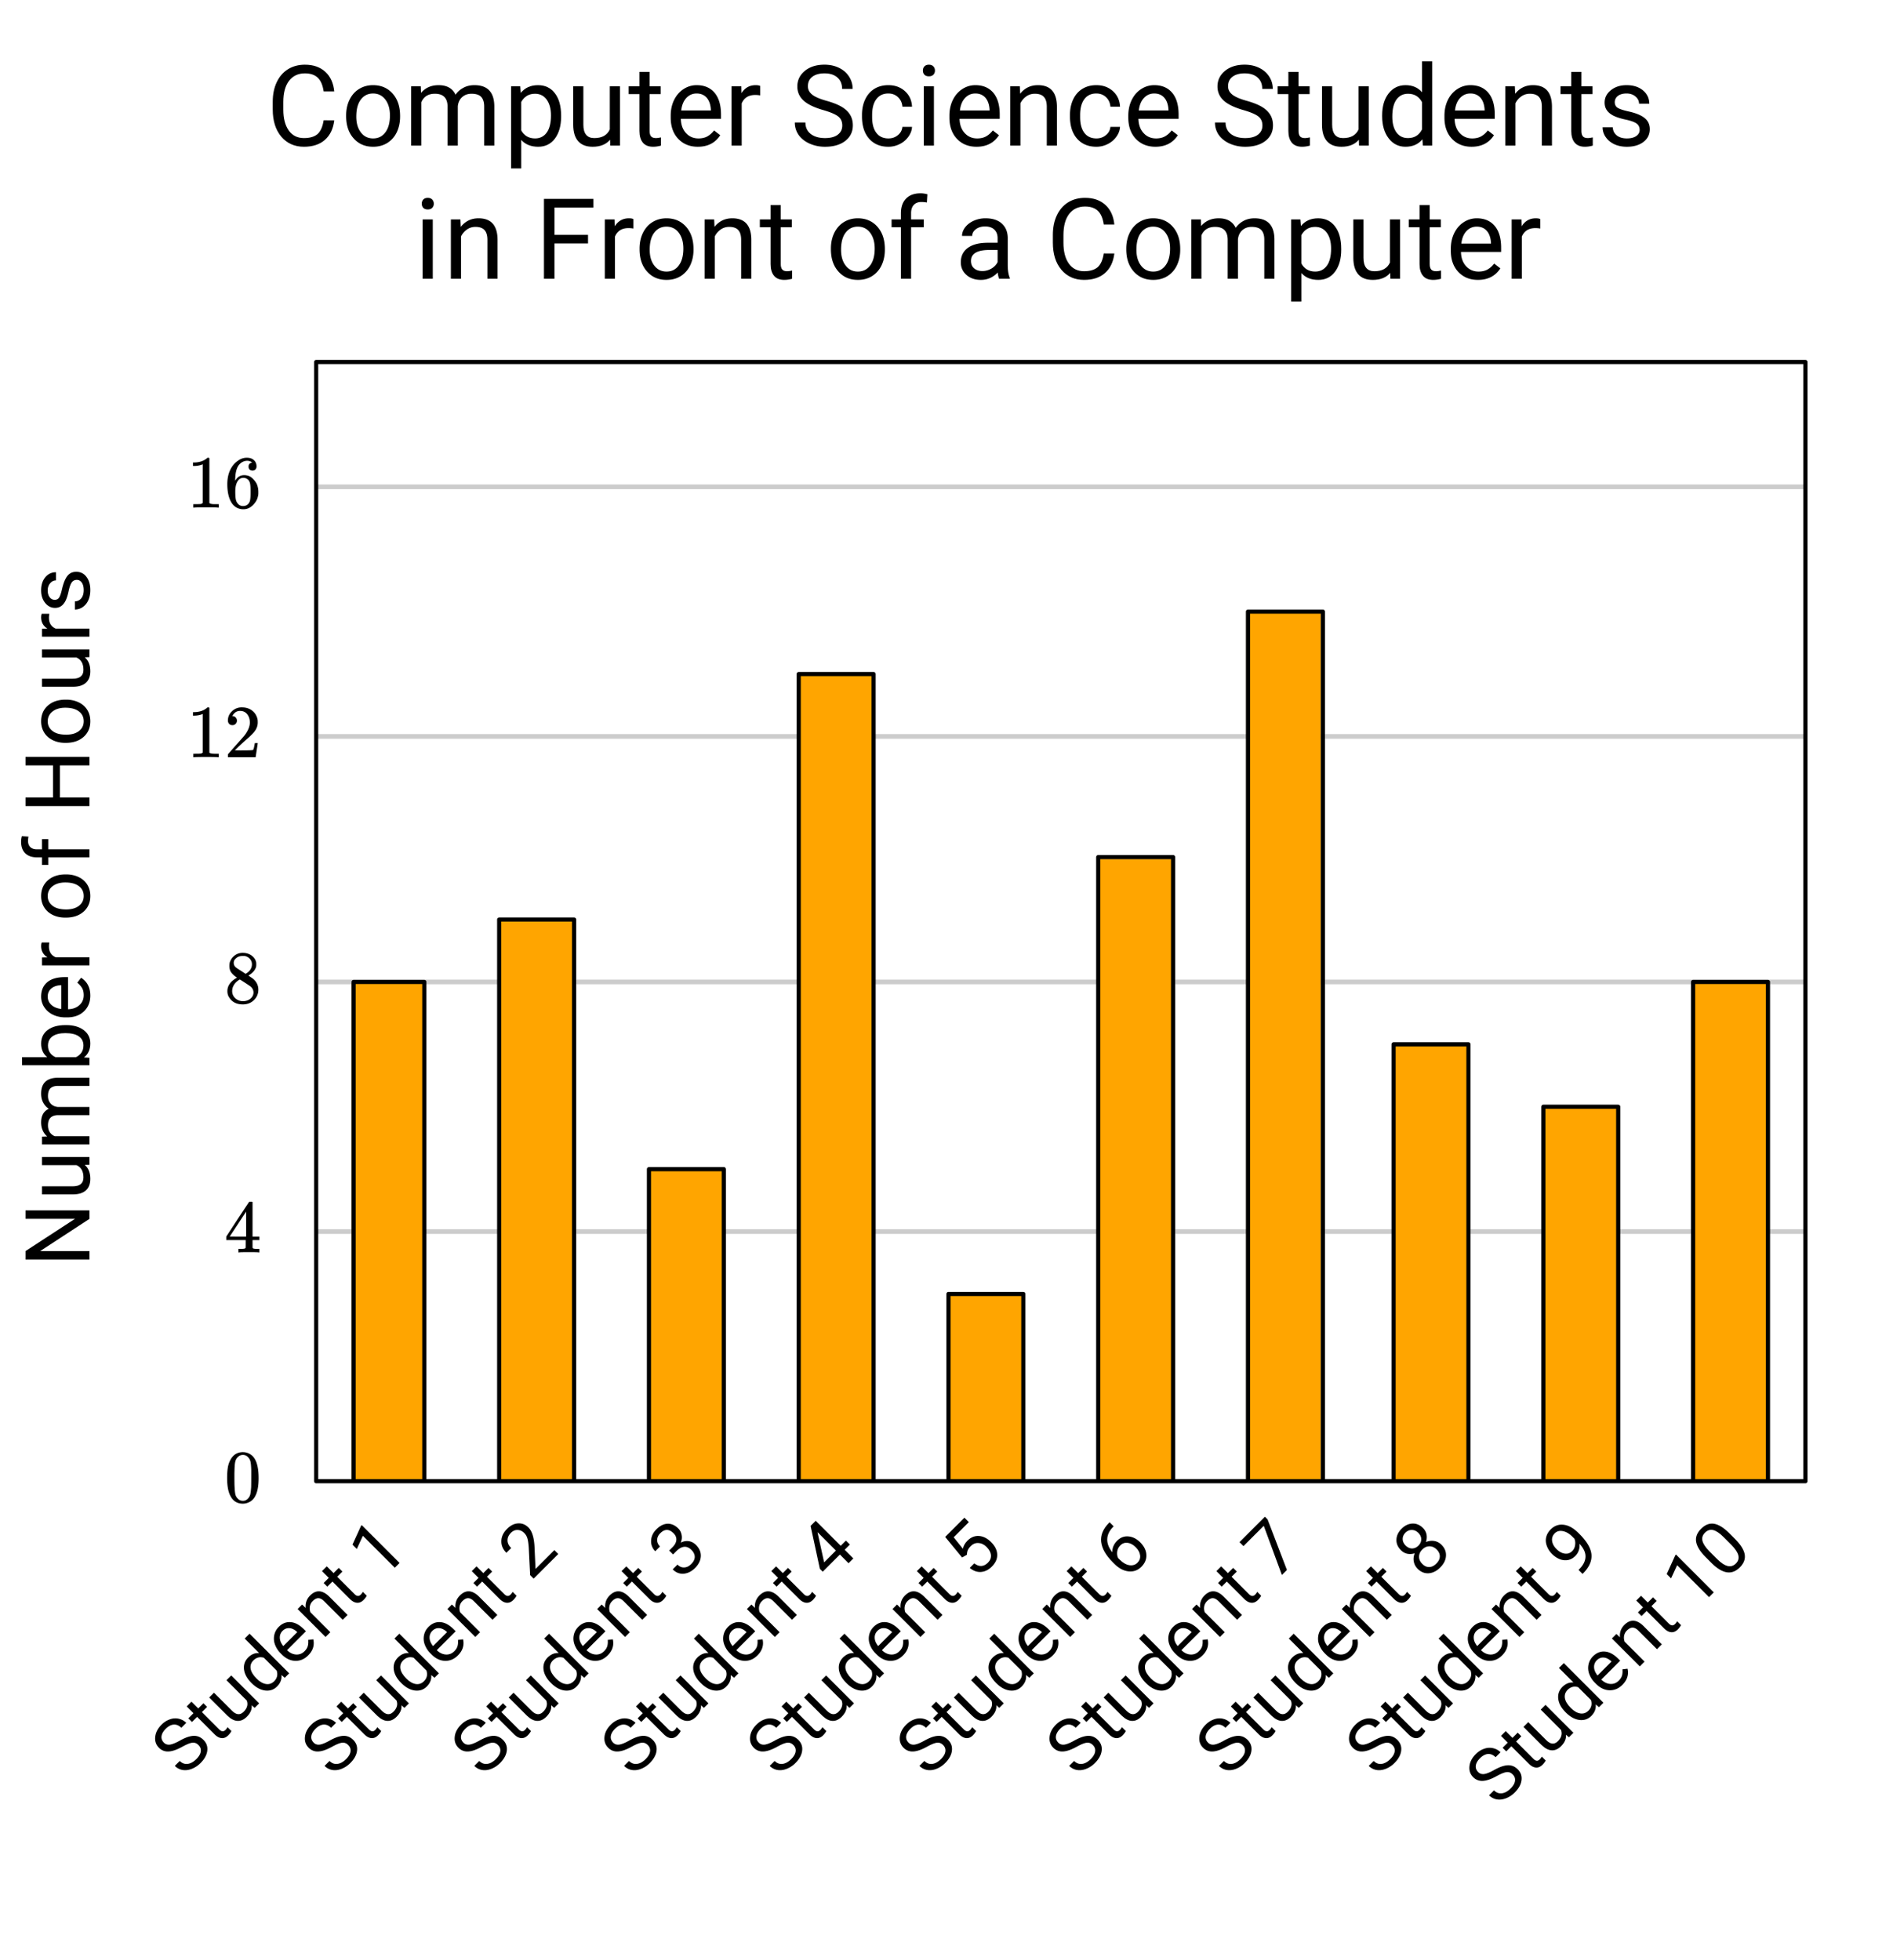
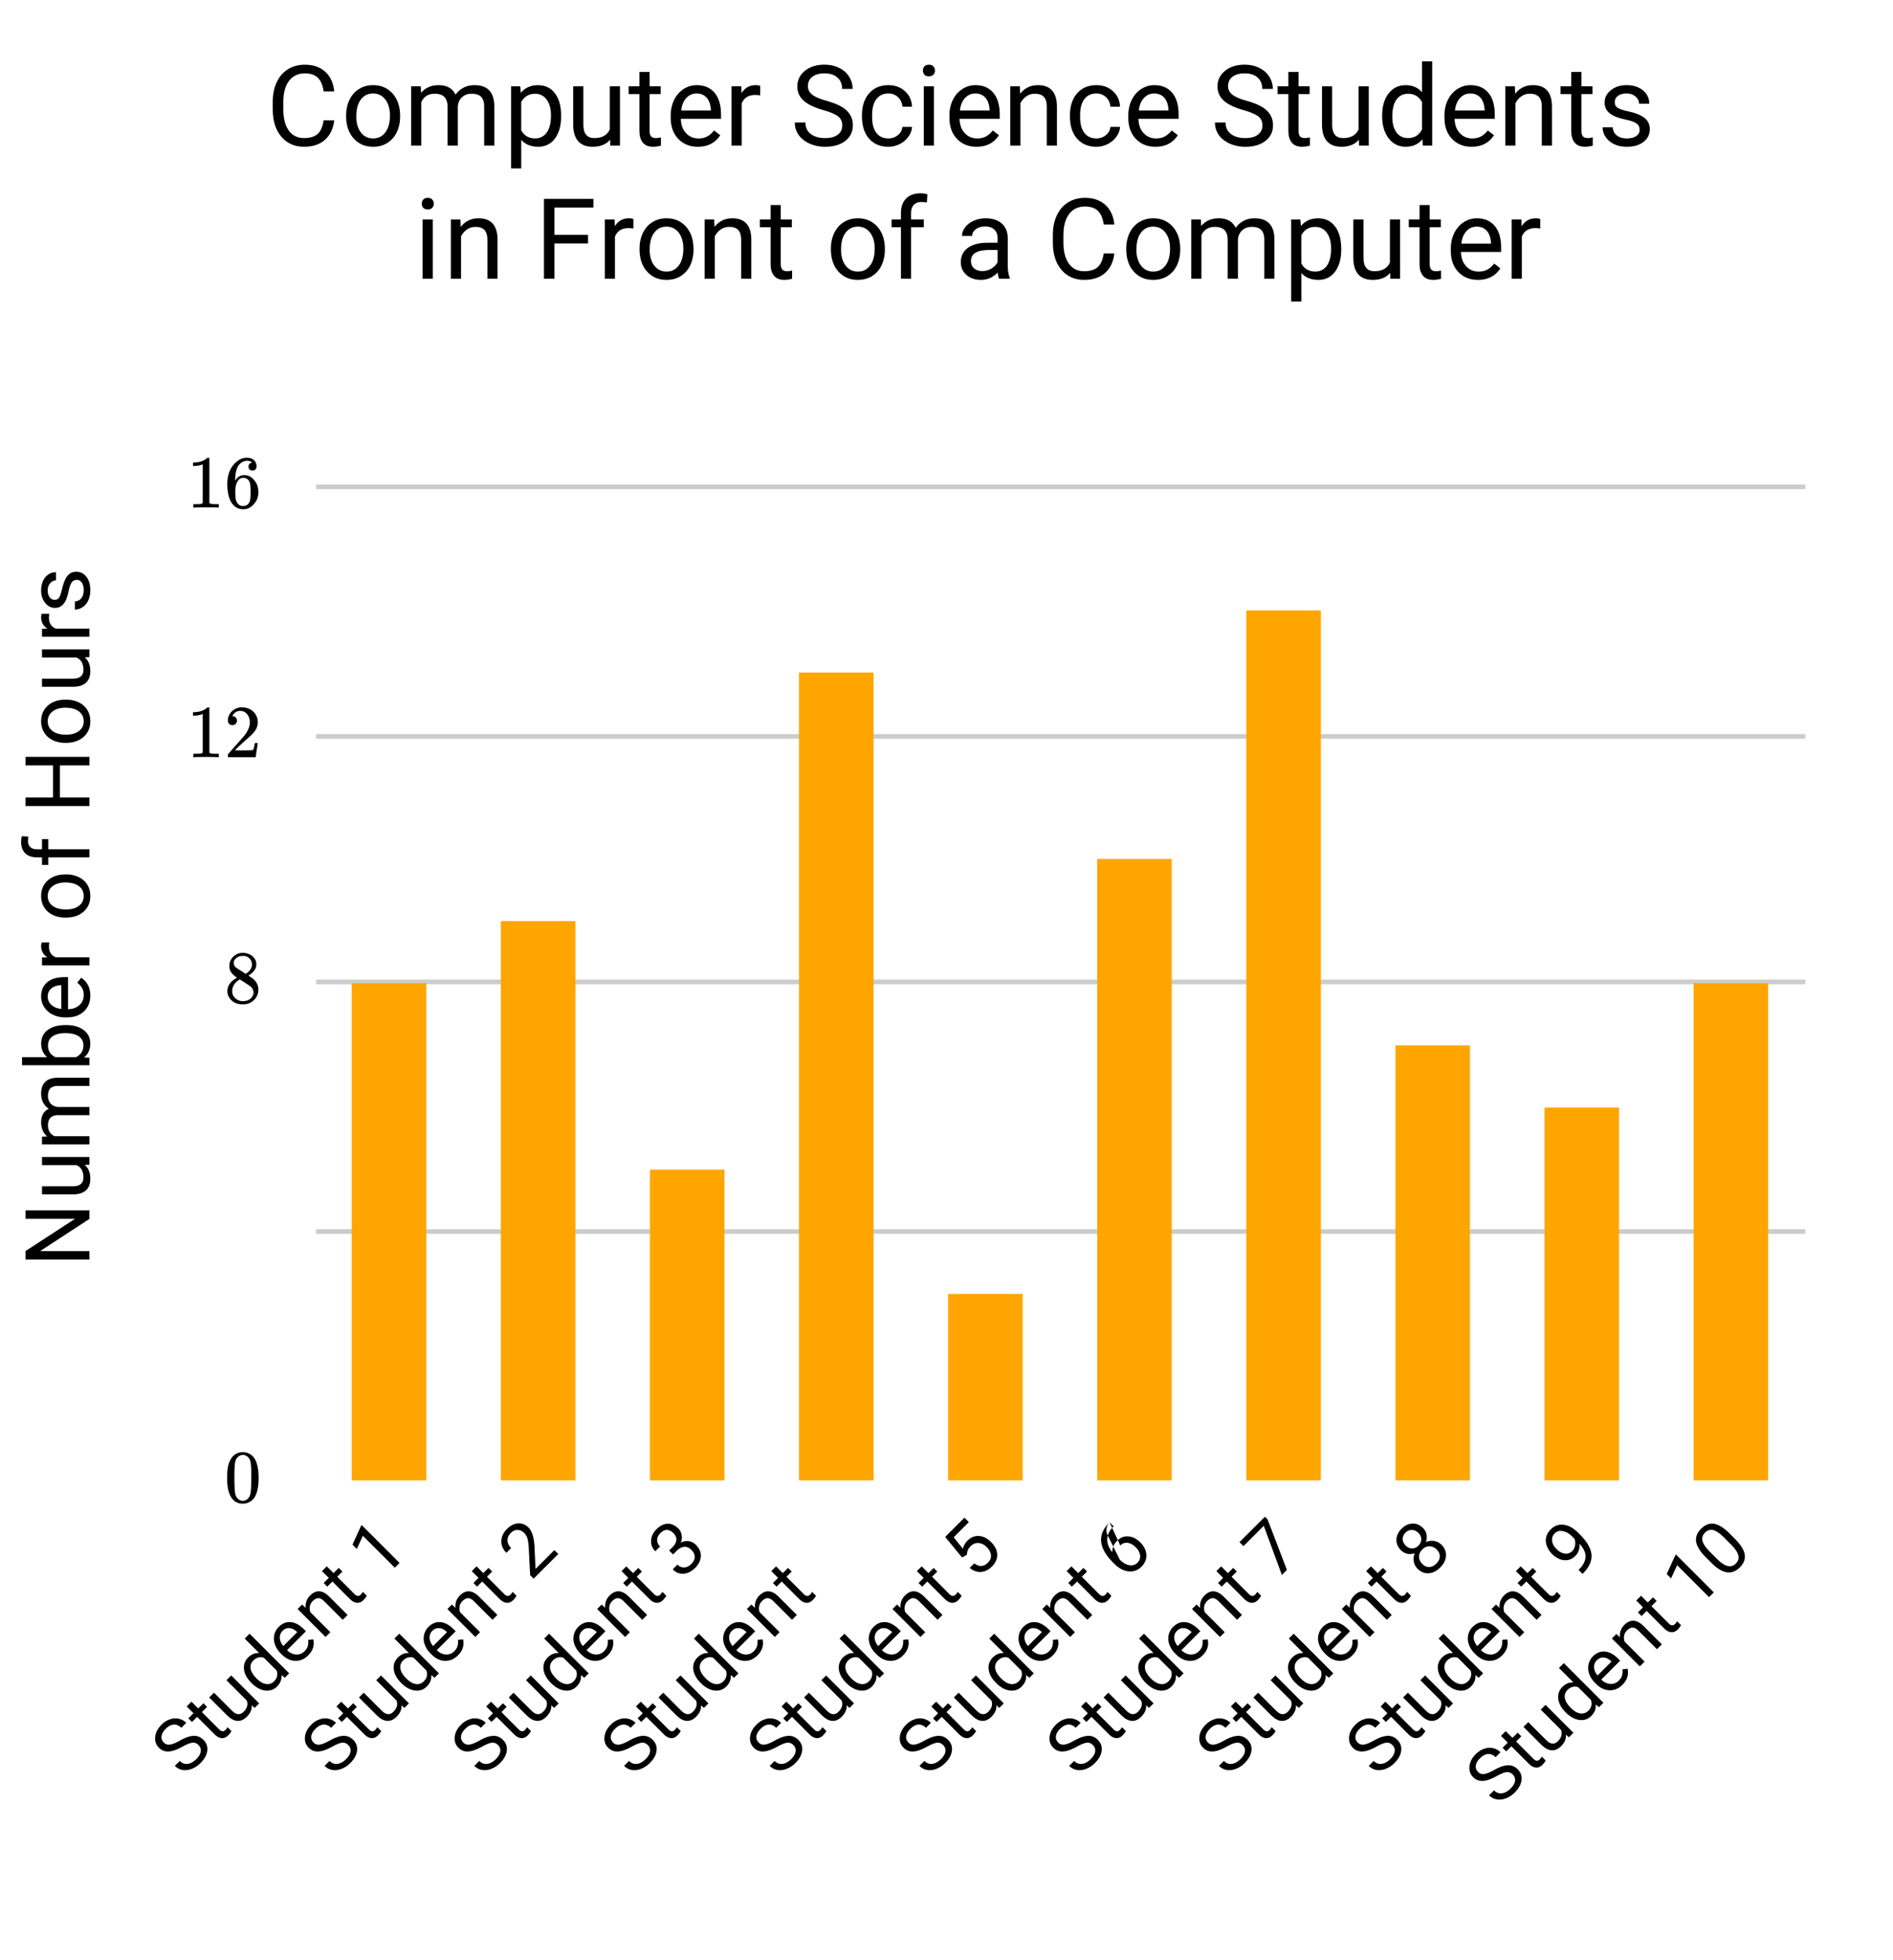
<svg xmlns="http://www.w3.org/2000/svg" xmlns:xlink="http://www.w3.org/1999/xlink" width="454.72" height="470.72" viewBox="0 0 341.04 353.04">
  <defs>
    <symbol overflow="visible" id="b">
      <path d="M1.297-7.89c.5-.727 1.187-1.094 2.062-1.094.657 0 1.227.226 1.72.671.25.243.456.547.624.922.332.75.5 1.778.5 3.079 0 1.398-.195 2.46-.578 3.187-.25.523-.621.902-1.11 1.14a2.534 2.534 0 0 1-1.14.282c-1.031 0-1.79-.473-2.266-1.422-.386-.727-.578-1.79-.578-3.188 0-.832.051-1.519.156-2.062a4.48 4.48 0 0 1 .61-1.516zm3.031-.157a1.24 1.24 0 0 0-.953-.437c-.375 0-.7.148-.969.437-.199.211-.336.465-.406.766-.074.293-.121.797-.14 1.515 0 .063-.008.246-.016.547v.735c0 .855.008 1.453.031 1.796.031.637.082 1.09.156 1.36.07.273.207.508.406.703.25.273.563.406.938.406.363 0 .664-.133.906-.406.196-.195.332-.43.407-.703.07-.27.128-.723.171-1.36.008-.343.016-.94.016-1.796v-.735-.547c-.023-.718-.07-1.222-.14-1.515-.075-.301-.212-.555-.407-.766zm0 0" />
    </symbol>
    <symbol overflow="visible" id="c">
-       <path d="M6.234 0c-.125-.031-.71-.047-1.75-.047-1.074 0-1.671.016-1.796.047h-.126v-.625h.422c.383-.008.618-.031.704-.063a.286.286 0 0 0 .171-.14c.008-.008.016-.25.016-.719v-.672h-3.5v-.625l2.031-3.11A431.58 431.58 0 0 1 4.5-9.108c.02-.008.113-.016.281-.016h.25l.078.078v6.203h1.235v.625H5.109V-.89a.25.25 0 0 0 .079.157c.07.062.328.101.765.109h.39V0zm-2.28-2.844v-4.5L1-2.859l1.469.015zm0 0" />
-     </symbol>
+       </symbol>
    <symbol overflow="visible" id="d">
      <path d="M2.313-4.516c-.438-.289-.778-.593-1.016-.906-.242-.312-.36-.723-.36-1.234 0-.383.07-.707.22-.969.195-.406.488-.734.874-.984.383-.25.82-.375 1.313-.375.613 0 1.144.164 1.594.484.445.324.722.734.828 1.234.007.055.015.164.015.329 0 .199-.008.328-.015.39-.137.594-.547 1.11-1.235 1.547l-.156.11c.5.343.758.523.781.53.664.544 1 1.215 1 2.016 0 .73-.265 1.356-.797 1.875-.53.508-1.199.766-2 .766C2.254.297 1.441-.11.922-.922c-.23-.32-.344-.71-.344-1.172 0-.976.578-1.785 1.735-2.422zM5-6.922c0-.383-.125-.71-.375-.984a1.69 1.69 0 0 0-.922-.516h-.437c-.48 0-.883.164-1.204.485-.23.21-.343.453-.343.734 0 .387.164.695.5.922.039.043.328.23.86.562l.78.516c.008-.008.067-.047.172-.11a2.95 2.95 0 0 0 .25-.187C4.758-5.883 5-6.36 5-6.922zM1.437-2.109c0 .523.192.96.579 1.312a2.01 2.01 0 0 0 1.359.516c.363 0 .695-.07 1-.219.3-.156.531-.36.688-.61.144-.226.218-.472.218-.734 0-.383-.156-.726-.468-1.031-.075-.07-.45-.328-1.125-.766l-.407-.265C3.133-4 3.02-4.07 2.937-4.125l-.109-.063-.156.079c-.563.367-.938.812-1.125 1.343-.074.243-.11.461-.11.657zm0 0" />
    </symbol>
    <symbol overflow="visible" id="e">
      <path d="M5.61 0c-.157-.031-.872-.047-2.141-.047C2.207-.047 1.5-.03 1.344 0h-.157v-.625h.344c.52 0 .86-.008 1.016-.031.07-.008.18-.067.328-.172v-6.969c-.023 0-.059.016-.11.047a4.134 4.134 0 0 1-1.39.25h-.25v-.625h.25c.758-.02 1.39-.188 1.89-.5a2.46 2.46 0 0 0 .422-.313c.008-.03.063-.046.157-.046a.36.36 0 0 1 .234.078v8.078c.133.137.43.203.89.203h.798V0zm0 0" />
    </symbol>
    <symbol overflow="visible" id="f">
      <path d="M1.484-5.781c-.25 0-.449-.078-.593-.235a.872.872 0 0 1-.22-.609c0-.645.243-1.195.735-1.656a2.46 2.46 0 0 1 1.766-.703c.77 0 1.41.21 1.922.625.508.418.82.964.937 1.64.008.168.016.32.016.453 0 .524-.156 1.012-.469 1.47-.25.374-.758.89-1.516 1.546-.324.281-.777.695-1.359 1.234l-.781.766 1.016.016c1.414 0 2.164-.024 2.25-.079.039-.007.085-.101.14-.28.031-.095.094-.4.188-.923v-.03h.53v.03l-.374 2.47V0h-5v-.25c0-.188.008-.29.031-.313.008-.007.383-.437 1.125-1.28.977-1.095 1.61-1.813 1.89-2.157.602-.82.907-1.57.907-2.25 0-.594-.156-1.086-.469-1.484-.312-.407-.746-.61-1.297-.61-.523 0-.945.235-1.265.703-.024.032-.047.079-.078.141a.274.274 0 0 0-.047.078c0 .012.02.016.062.016a.68.68 0 0 1 .547.25.801.801 0 0 1 .219.562c0 .23-.078.422-.235.578a.76.76 0 0 1-.578.235zm0 0" />
    </symbol>
    <symbol overflow="visible" id="g">
      <path d="M5.031-8.11c-.199-.195-.48-.304-.843-.328-.625 0-1.153.274-1.579.813-.418.586-.625 1.492-.625 2.719L2-4.86l.11-.172c.363-.54.859-.813 1.484-.813.414 0 .781.09 1.094.266a2.6 2.6 0 0 1 .64.547c.219.242.395.492.531.75.196.449.297.933.297 1.453v.234c0 .211-.027.403-.078.578-.105.532-.383 1.032-.828 1.5-.387.407-.82.66-1.297.766a2.688 2.688 0 0 1-.547.047c-.168 0-.32-.016-.453-.047-.668-.125-1.2-.484-1.594-1.078C.83-1.66.563-2.79.563-4.218c0-.97.171-1.817.515-2.548.344-.726.82-1.296 1.438-1.703a2.62 2.62 0 0 1 1.562-.515c.531 0 .953.14 1.266.421.32.282.484.665.484 1.141 0 .23-.07.414-.203.547-.125.137-.297.203-.516.203-.218 0-.398-.062-.53-.187-.126-.125-.188-.301-.188-.532 0-.406.21-.644.64-.718zm-.593 3.235a1.18 1.18 0 0 0-.97-.484c-.335 0-.605.105-.812.312C2.22-4.597 2-3.883 2-2.907c0 .794.05 1.345.156 1.657.094.273.242.5.453.688.22.187.477.28.782.28.457 0 .804-.171 1.046-.515.133-.187.22-.41.25-.672.04-.258.063-.64.063-1.14v-.422c0-.508-.023-.895-.063-1.156a1.566 1.566 0 0 0-.25-.688zm0 0" />
    </symbol>
    <symbol overflow="visible" id="h">
      <path d="M-.234-5.797c-.977.543-1.805.828-2.485.86a2.208 2.208 0 0 1-1.734-.672c-.531-.532-.754-1.18-.672-1.954.074-.78.453-1.515 1.14-2.203.47-.468.981-.789 1.532-.968a2.793 2.793 0 0 1 1.594-.094c.511.117.953.36 1.328.734l-.89.89c-.415-.413-.868-.608-1.36-.577-.489.031-.973.289-1.453.765-.438.438-.688.875-.75 1.313-.063.437.086.836.437 1.187.274.274.621.387 1.047.344.418-.05.992-.273 1.719-.672.719-.406 1.332-.672 1.844-.797.519-.132.976-.148 1.375-.046.406.093.785.32 1.14.671.55.555.774 1.211.672 1.97-.094.75-.5 1.484-1.219 2.202-.46.461-.98.805-1.562 1.031-.586.231-1.14.297-1.672.204a2.549 2.549 0 0 1-1.39-.735l.89-.89c.418.418.89.593 1.422.53.539-.07 1.066-.362 1.578-.874.469-.469.726-.922.781-1.36.063-.445-.074-.832-.406-1.156-.324-.332-.695-.472-1.11-.422-.406.043-1.007.282-1.796.72zm0 0" />
    </symbol>
    <symbol overflow="visible" id="i">
      <path d="M-4.422-8.078l1.219 1.219.937-.938.657.656-.938.938L.578-3.078c.195.2.39.308.578.328.188.023.38-.066.578-.266a2.8 2.8 0 0 0 .344-.468l.703.703a3.549 3.549 0 0 1-.562.75c-.387.386-.793.558-1.219.515-.43-.039-.855-.273-1.281-.703l-3.125-3.125-.922.922-.656-.656.921-.922-1.218-1.219zm0 0" />
    </symbol>
    <symbol overflow="visible" id="j">
      <path d="M3.25-4.25c.07.719-.219 1.406-.875 2.063-.531.53-1.094.78-1.688.75-.593-.032-1.195-.344-1.812-.938l-3.281-3.281.86-.86 3.25 3.25c.757.762 1.456.825 2.093.188.644-.645.832-1.32.562-2.031l-3.656-3.657.86-.859 5.03 5.031-.812.813zm0 0" />
    </symbol>
    <symbol overflow="visible" id="k">
      <path d="M-2.125-3c-.77-.77-1.207-1.57-1.313-2.406-.101-.832.149-1.551.75-2.157.586-.582 1.247-.847 1.985-.796l-2.61-2.61.876-.875 7.14 7.14-.797.798-.594-.5c.083.773-.183 1.465-.796 2.078-.586.586-1.305.824-2.157.719-.843-.114-1.648-.555-2.421-1.329zm.953-.766c.574.575 1.14.903 1.703.985.563.086 1.051-.082 1.469-.5.54-.54.691-1.18.453-1.922L.141-7.516c-.72-.218-1.348-.054-1.891.485-.414.418-.582.906-.5 1.468.086.563.445 1.165 1.078 1.797zm0 0" />
    </symbol>
    <symbol overflow="visible" id="l">
      <path d="M2.828-2.64c-.68.68-1.453 1.007-2.328.984-.875-.02-1.688-.407-2.438-1.157l-.171-.171a4.35 4.35 0 0 1-1.047-1.61 3.063 3.063 0 0 1-.125-1.718c.125-.563.39-1.047.797-1.454.648-.644 1.37-.93 2.171-.859.79.063 1.586.496 2.391 1.297l.344.344-3.406 3.406c.511.492 1.054.75 1.64.781.582.031 1.086-.164 1.516-.594.312-.312.508-.632.594-.968.082-.332.101-.688.062-1.063l.922-.11c.238 1.075-.07 2.04-.922 2.891zm-4.61-4.422a1.64 1.64 0 0 0-.5 1.265c.012.48.22.977.626 1.484L.859-6.828l-.062-.063c-.461-.414-.91-.632-1.36-.656-.457-.031-.863.133-1.218.484zm0 0" />
    </symbol>
    <symbol overflow="visible" id="m">
      <path d="M-3.563-6.5l.641.61c-.082-.876.184-1.618.797-2.235 1.063-1.063 2.203-1.004 3.422.172l3.328 3.328-.875.875L.406-7.094c-.355-.351-.695-.535-1.031-.547-.332-.007-.676.164-1.031.516a1.774 1.774 0 0 0-.516.953c-.062.356-.031.711.094 1.063l3.594 3.593-.86.86-5.031-5.032zm0 0" />
    </symbol>
    <symbol overflow="visible" id="o">
      <path d="M3.39-3.39l-.859.859-5.75-5.75-1.094 2.375-.78-.782 1.546-3.39.125-.125zm0 0" />
    </symbol>
    <symbol overflow="visible" id="p">
      <path d="M5-5L.562-.562l-.625-.625-.25-4.938c-.05-.758-.132-1.328-.25-1.703a2.236 2.236 0 0 0-.562-.953c-.352-.352-.75-.535-1.188-.547-.445-.02-.847.148-1.203.5-.425.43-.632.887-.625 1.375 0 .48.22.937.657 1.375l-.86.86c-.625-.626-.926-1.329-.906-2.11.012-.79.355-1.524 1.031-2.203.625-.625 1.293-.953 2-.985.7-.039 1.32.211 1.86.75C.305-9.098.67-7.867.734-6.078l.172 3.766 3.39-3.391zm0 0" />
    </symbol>
    <symbol overflow="visible" id="q">
      <path d="M-2-5.625l.656-.656c.399-.414.61-.836.64-1.266.024-.437-.144-.832-.5-1.187-.8-.801-1.597-.805-2.39-.016-.375.375-.562.781-.562 1.219-.008.43.164.82.515 1.172L-4.5-5.5a2.464 2.464 0 0 1-.75-1.922c.031-.75.352-1.426.953-2.031.649-.645 1.32-.977 2.016-1 .699-.02 1.351.273 1.953.875.305.305.492.687.578 1.156.094.461.035.918-.172 1.375.5-.25.985-.336 1.453-.266.477.063.914.293 1.313.688.613.617.898 1.297.86 2.047-.044.75-.384 1.445-1.017 2.078-.636.637-1.328.984-2.078 1.047-.738.055-1.394-.207-1.968-.781l.859-.86c.367.367.77.54 1.219.516.445-.02.863-.223 1.25-.61.426-.425.64-.859.64-1.296 0-.438-.199-.852-.593-1.25-.407-.407-.836-.594-1.282-.563-.449.031-.906.274-1.375.719l-.656.656zm0 0" />
    </symbol>
    <symbol overflow="visible" id="r">
-       <path d="M1.922-6.484l.937-.938.72.719-.938.937 1.562 1.563-.86.86-1.562-1.563-3.093 3.093-.516-.515-1.672-7.735.922-.921zM-1.062-3.5l2.125-2.125-3.313-3.313.063.313zm0 0" />
-     </symbol>
+       </symbol>
    <symbol overflow="visible" id="s">
      <path d="M-2.438-4.375l-3.046-3.703 3.468-3.469.797.797-2.734 2.734 1.656 2.063c.125-.54.402-1.024.828-1.453C-.852-8.02-.16-8.301.61-8.25c.77.055 1.5.422 2.188 1.11.707.71 1.07 1.452 1.094 2.234.03.773-.293 1.496-.97 2.172-.593.593-1.25.918-1.968.968-.71.043-1.379-.203-2.015-.734l.812-.813c.438.336.863.493 1.281.47.426-.032.82-.227 1.188-.595.406-.406.586-.859.547-1.359-.043-.5-.309-.992-.797-1.484-.45-.446-.938-.68-1.469-.703-.52-.032-.984.156-1.39.562-.376.375-.587.758-.641 1.14l-.047.423zm0 0" />
    </symbol>
    <symbol overflow="visible" id="t">
-       <path d="M-2.844-10.719l.735.735-.141.14c-.664.688-1.004 1.422-1.016 2.203-.02.774.29 1.547.922 2.329-.039-.77.25-1.47.875-2.094.586-.582 1.258-.836 2.016-.766.77.063 1.484.422 2.14 1.078.696.7 1.063 1.45 1.094 2.25.04.793-.258 1.508-.89 2.14-.649.65-1.422.923-2.329.829-.894-.102-1.734-.547-2.515-1.328l-.328-.328C-3.531-4.781-4.223-6-4.36-7.187c-.133-1.188.324-2.317 1.375-3.391zm1.922 4.172c-.3.305-.484.668-.547 1.094-.062.43-.008.82.157 1.172L-1-3.97c.563.563 1.133.89 1.719.985.594.086 1.078-.063 1.453-.438.383-.383.547-.832.484-1.344-.062-.507-.324-.992-.781-1.453-.469-.468-.96-.734-1.469-.797-.508-.062-.953.094-1.328.47zm0 0" />
+       <path d="M-2.844-10.719l.735.735-.141.14c-.664.688-1.004 1.422-1.016 2.203-.02.774.29 1.547.922 2.329-.039-.77.25-1.47.875-2.094.586-.582 1.258-.836 2.016-.766.77.063 1.484.422 2.14 1.078.696.7 1.063 1.45 1.094 2.25.04.793-.258 1.508-.89 2.14-.649.65-1.422.923-2.329.829-.894-.102-1.734-.547-2.515-1.328l-.328-.328C-3.531-4.781-4.223-6-4.36-7.187c-.133-1.188.324-2.317 1.375-3.391zc-.3.305-.484.668-.547 1.094-.062.43-.008.82.157 1.172L-1-3.97c.563.563 1.133.89 1.719.985.594.086 1.078-.063 1.453-.438.383-.383.547-.832.484-1.344-.062-.507-.324-.992-.781-1.453-.469-.468-.96-.734-1.469-.797-.508-.062-.953.094-1.328.47zm0 0" />
    </symbol>
    <symbol overflow="visible" id="u">
      <path d="M-1.36-11.234l3.485 9.109-.906.906-3.266-8.86-3.656 3.657-.719-.719 4.578-4.578zm0 0" />
    </symbol>
    <symbol overflow="visible" id="v">
      <path d="M-.328-9.672c.332.336.539.719.625 1.156.082.438.047.891-.11 1.36.5-.207 1-.27 1.5-.188.5.086.938.313 1.313.688.582.586.848 1.25.797 2-.043.742-.387 1.433-1.031 2.078-.649.648-1.344.996-2.094 1.047-.738.043-1.399-.227-1.985-.813A2.433 2.433 0 0 1-2-3.64c-.094-.5-.035-1 .172-1.5a2.59 2.59 0 0 1-1.328.094 2.28 2.28 0 0 1-1.156-.64c-.57-.57-.844-1.208-.813-1.907.023-.707.328-1.36.922-1.953.594-.594 1.246-.906 1.953-.937.71-.032 1.352.242 1.922.812zm2.453 3.86c-.387-.383-.82-.579-1.297-.579-.48 0-.91.196-1.297.579-.383.386-.578.82-.578 1.296-.008.47.184.903.578 1.297.387.387.801.574 1.25.563.446-.008.875-.219 1.281-.625.407-.406.614-.832.626-1.281.007-.446-.18-.864-.563-1.25zM-3.5-8.845c-.332.336-.5.715-.5 1.14 0 .43.18.821.531 1.173.356.355.746.531 1.172.531.418-.008.797-.18 1.14-.516.337-.343.5-.722.5-1.14 0-.414-.171-.797-.515-1.14-.351-.352-.742-.532-1.172-.532-.437-.008-.82.152-1.156.484zm0 0" />
    </symbol>
    <symbol overflow="visible" id="w">
      <path d="M.875-6.844c.04.399 0 .79-.125 1.172a2.463 2.463 0 0 1-.625 1.016c-.383.386-.816.633-1.297.734a2.708 2.708 0 0 1-1.484-.14A4.036 4.036 0 0 1-4.062-5a3.93 3.93 0 0 1-.954-1.469c-.195-.539-.234-1.066-.109-1.578.125-.508.398-.973.813-1.39.667-.665 1.449-.942 2.343-.829.887.106 1.766.594 2.64 1.47l.235.233C2.238-7.226 2.946-6 3.031-4.874c.082 1.125-.398 2.219-1.437 3.281l-.172.172-.719-.719.188-.187c.687-.707 1.039-1.43 1.062-2.172.031-.75-.328-1.531-1.078-2.344zM-.438-5.53c.282-.282.454-.63.516-1.047.07-.426.031-.82-.125-1.188l-.344-.343c-.562-.563-1.14-.899-1.734-1.016-.594-.113-1.078.016-1.453.39-.383.387-.547.84-.485 1.36.063.523.329 1.016.797 1.484.47.47.965.743 1.485.813.523.074.968-.078 1.343-.453zm0 0" />
    </symbol>
    <symbol overflow="visible" id="x">
      <path d="M1.922-7.703C2.93-6.691 3.508-5.77 3.656-4.937c.145.835-.148 1.617-.875 2.343-.719.719-1.496 1.016-2.328.89-.832-.124-1.726-.655-2.687-1.593l-1.157-1.156c-.988-.988-1.554-1.899-1.703-2.734-.144-.833.153-1.618.89-2.36.731-.726 1.5-1.031 2.313-.906.813.125 1.711.668 2.688 1.625zM-.11-8.016c-.727-.726-1.364-1.16-1.907-1.296-.539-.133-1.035.023-1.484.468-.438.438-.586.93-.453 1.469.125.531.531 1.152 1.219 1.86l1.375 1.374C-.63-3.41.016-2.977.578-2.844c.563.137 1.063-.015 1.5-.453.414-.414.563-.894.438-1.437-.125-.54-.532-1.164-1.22-1.875zm0 0" />
    </symbol>
    <symbol overflow="visible" id="y">
      <path d="M12.25-4.563c-.18 1.524-.742 2.7-1.688 3.532C9.626-.207 8.367.203 6.797.203c-1.7 0-3.063-.61-4.094-1.828-1.023-1.219-1.531-2.848-1.531-4.89v-1.391c0-1.332.238-2.504.719-3.516.476-1.02 1.156-1.8 2.03-2.344.876-.539 1.892-.812 3.048-.812 1.52 0 2.742.43 3.672 1.281.925.844 1.46 2.024 1.609 3.531h-1.906c-.168-1.144-.528-1.972-1.078-2.484-.543-.508-1.309-.766-2.297-.766-1.219 0-2.172.45-2.86 1.344-.687.899-1.03 2.168-1.03 3.813v1.39c0 1.563.32 2.809.968 3.735.656.918 1.57 1.375 2.75 1.375 1.05 0 1.86-.235 2.422-.704.562-.476.937-1.312 1.125-2.5zm0 0" />
    </symbol>
    <symbol overflow="visible" id="z">
      <path d="M.906-5.438c0-1.05.203-1.992.61-2.828.414-.843.988-1.488 1.718-1.937.739-.457 1.579-.688 2.516-.688 1.457 0 2.633.508 3.531 1.516.895 1.012 1.344 2.352 1.344 4.016v.14c0 1.032-.2 1.965-.594 2.797A4.619 4.619 0 0 1 8.328-.484c-.742.46-1.594.687-2.562.687-1.45 0-2.621-.504-3.516-1.516-.898-1.007-1.344-2.343-1.344-4zm1.828.22c0 1.179.274 2.124.829 2.843.55.719 1.285 1.078 2.203 1.078.925 0 1.66-.363 2.203-1.094.55-.726.828-1.742.828-3.046 0-1.176-.277-2.13-.828-2.86C7.414-9.023 6.676-9.39 5.75-9.39c-.906 0-1.637.36-2.188 1.079-.554.718-.828 1.75-.828 3.093zm0 0" />
    </symbol>
    <symbol overflow="visible" id="A">
      <path d="M3.11-10.688L3.155-9.5c.781-.926 1.836-1.39 3.172-1.39 1.488 0 2.504.574 3.047 1.718a3.976 3.976 0 0 1 1.39-1.234c.57-.32 1.243-.485 2.016-.485 2.344 0 3.535 1.246 3.578 3.735V0h-1.828v-7.047c0-.77-.18-1.344-.531-1.719-.344-.382-.93-.578-1.75-.578-.68 0-1.242.203-1.688.61-.449.406-.71.953-.78 1.64V0H7.936v-7c0-1.563-.761-2.344-2.28-2.344-1.2 0-2.016.512-2.454 1.531V0H1.375v-10.688zm0 0" />
    </symbol>
    <symbol overflow="visible" id="B">
      <path d="M10.406-5.219c0 1.625-.37 2.938-1.11 3.938C8.556-.29 7.552.203 6.282.203c-1.304 0-2.324-.41-3.062-1.234v5.14H1.39v-14.796h1.656L3.14-9.5c.75-.926 1.785-1.39 3.109-1.39 1.281 0 2.29.484 3.031 1.453.75.968 1.125 2.32 1.125 4.046zm-1.828-.218c0-1.196-.258-2.145-.765-2.844-.512-.707-1.215-1.063-2.11-1.063-1.105 0-1.933.496-2.484 1.485v5.109c.539.969 1.375 1.453 2.5 1.453.875 0 1.566-.344 2.078-1.031.52-.695.781-1.735.781-3.11zm0 0" />
    </symbol>
    <symbol overflow="visible" id="C">
      <path d="M7.984-1.063C7.274-.219 6.227.204 4.844.204c-1.137 0-2-.328-2.594-.984-.594-.664-.898-1.649-.906-2.953v-6.954h1.828v6.907c0 1.617.656 2.422 1.969 2.422 1.394 0 2.328-.52 2.796-1.563v-7.765h1.829V0h-1.75zm0 0" />
    </symbol>
    <symbol overflow="visible" id="D">
      <path d="M3.86-13.281v2.594h2v1.406h-2v6.64c0 .43.085.75.265.97.176.21.477.312.906.312.219 0 .508-.04.875-.125V0c-.48.133-.949.203-1.406.203-.813 0-1.43-.242-1.844-.734-.418-.5-.625-1.203-.625-2.11v-6.64H.094v-1.406H2.03v-2.594zm0 0" />
    </symbol>
    <symbol overflow="visible" id="E">
      <path d="M5.813.203c-1.45 0-2.625-.473-3.532-1.422-.906-.957-1.36-2.234-1.36-3.828v-.344c0-1.05.204-1.992.61-2.828.407-.832.969-1.484 1.688-1.953a4.252 4.252 0 0 1 2.375-.719c1.383 0 2.46.461 3.234 1.375.77.918 1.156 2.23 1.156 3.938v.75H2.75c.02 1.062.328 1.918.922 2.562.594.649 1.344.97 2.25.97.644 0 1.191-.13 1.64-.391.446-.258.836-.61 1.172-1.047l1.11.859C8.945-.488 7.602.203 5.813.203zm-.22-9.594c-.741 0-1.359.274-1.859.813-.5.531-.808 1.281-.921 2.25h5.343v-.14c-.054-.927-.304-1.645-.75-2.157-.449-.508-1.054-.766-1.812-.766zm0 0" />
    </symbol>
    <symbol overflow="visible" id="F">
      <path d="M6.547-9.047a4.877 4.877 0 0 0-.89-.078c-1.2 0-2.012.512-2.438 1.531V0H1.39v-10.688h1.765l.031 1.235c.602-.957 1.454-1.438 2.547-1.438.364 0 .633.047.813.141zm0 0" />
    </symbol>
    <symbol overflow="visible" id="H">
      <path d="M5.906-6.406c-1.625-.469-2.808-1.04-3.547-1.719-.742-.688-1.109-1.531-1.109-2.531 0-1.133.453-2.07 1.36-2.813.906-.738 2.081-1.11 3.53-1.11.989 0 1.868.196 2.641.579.77.375 1.367.902 1.797 1.578.426.668.64 1.402.64 2.203H9.314c0-.875-.282-1.554-.844-2.047-.555-.5-1.328-.75-2.328-.75-.938 0-1.672.211-2.204.625-.523.407-.78.977-.78 1.704 0 .585.25 1.078.75 1.484.5.406 1.343.777 2.53 1.11 1.196.335 2.133.702 2.813 1.109.676.406 1.176.882 1.5 1.421.332.543.5 1.18.5 1.907 0 1.168-.46 2.105-1.375 2.812-.906.7-2.121 1.047-3.64 1.047a6.785 6.785 0 0 1-2.766-.562c-.856-.383-1.516-.907-1.985-1.563a3.85 3.85 0 0 1-.687-2.25h1.906c0 .875.317 1.563.953 2.063.645.5 1.504.75 2.578.75 1 0 1.766-.204 2.297-.61.54-.406.813-.957.813-1.656 0-.707-.25-1.254-.75-1.64-.492-.383-1.387-.766-2.688-1.141zm0 0" />
    </symbol>
    <symbol overflow="visible" id="I">
      <path d="M5.672-1.297c.656 0 1.223-.195 1.703-.594.488-.394.758-.89.813-1.484h1.734c-.031.617-.246 1.2-.64 1.75A4.175 4.175 0 0 1 7.733-.297c-.648.332-1.336.5-2.062.5C4.21.203 3.05-.28 2.188-1.25c-.856-.977-1.282-2.313-1.282-4v-.297c0-1.039.192-1.969.578-2.781.383-.813.93-1.442 1.641-1.89.719-.446 1.563-.673 2.531-.673 1.196 0 2.192.36 2.985 1.079.8.718 1.226 1.652 1.28 2.796H8.189c-.055-.687-.313-1.254-.782-1.703-.468-.445-1.054-.672-1.75-.672-.93 0-1.648.34-2.156 1.016-.512.668-.766 1.633-.766 2.89v.344c0 1.23.254 2.18.766 2.844.508.668 1.234 1 2.172 1zm0 0" />
    </symbol>
    <symbol overflow="visible" id="J">
      <path d="M3.375 0H1.547v-10.688h1.828zM1.391-13.531c0-.29.086-.535.265-.735.188-.207.457-.312.813-.312.351 0 .625.105.812.312.188.2.281.45.281.75 0 .293-.093.54-.28.735-.188.199-.462.297-.813.297-.356 0-.625-.098-.813-.297-.18-.196-.265-.446-.265-.75zm0 0" />
    </symbol>
    <symbol overflow="visible" id="K">
      <path d="M3.11-10.688l.062 1.344c.812-1.031 1.879-1.547 3.203-1.547 2.258 0 3.398 1.278 3.422 3.829V0H7.969v-7.078c-.012-.77-.188-1.336-.532-1.703-.343-.375-.886-.563-1.625-.563-.585 0-1.101.164-1.546.485a3.19 3.19 0 0 0-1.047 1.234V0H1.39v-10.688zm0 0" />
    </symbol>
    <symbol overflow="visible" id="L">
      <path d="M.938-5.438c0-1.632.382-2.953 1.156-3.953.781-1 1.8-1.5 3.062-1.5 1.25 0 2.239.43 2.969 1.282v-5.563h1.828V0H8.281l-.094-1.14C7.457-.243 6.441.202 5.142.202 3.898.203 2.89-.3 2.109-1.313 1.33-2.332.938-3.66.938-5.296zm1.828.22c0 1.21.25 2.155.75 2.843.5.68 1.191 1.016 2.078 1.016 1.156 0 2-.52 2.531-1.563v-4.906c-.543-1.008-1.383-1.516-2.516-1.516-.898 0-1.593.352-2.093 1.047-.5.688-.75 1.715-.75 3.078zm0 0" />
    </symbol>
    <symbol overflow="visible" id="M">
      <path d="M7.61-2.828c0-.5-.188-.883-.563-1.156-.375-.27-1.027-.504-1.953-.704-.918-.195-1.653-.43-2.203-.703-.543-.28-.946-.613-1.204-1-.261-.382-.39-.836-.39-1.359 0-.875.367-1.613 1.11-2.219.75-.613 1.695-.922 2.843-.922 1.219 0 2.203.313 2.953.938.758.625 1.14 1.43 1.14 2.406H7.5c0-.5-.215-.93-.64-1.297-.43-.363-.965-.547-1.61-.547-.656 0-1.18.149-1.563.438a1.38 1.38 0 0 0-.562 1.14c0 .438.172.774.516 1 .351.22.988.434 1.906.641.914.2 1.656.445 2.219.734.562.282.976.622 1.25 1.016.28.399.421.883.421 1.453 0 .961-.386 1.73-1.156 2.313-.761.574-1.75.86-2.969.86-.855 0-1.609-.153-2.265-.454C2.39-.563 1.875-.988 1.5-1.531a3.03 3.03 0 0 1-.563-1.766h1.829c.03.617.273 1.106.734 1.469.457.355 1.063.531 1.813.531.695 0 1.253-.14 1.671-.422.414-.281.625-.648.625-1.11zm0 0" />
    </symbol>
    <symbol overflow="visible" id="N">
      <path d="M9.61-6.36H3.562V0H1.671v-14.39h8.906v1.562H3.563v4.922h6.046zm0 0" />
    </symbol>
    <symbol overflow="visible" id="O">
      <path d="M2.281 0v-9.281H.594v-1.406H2.28v-1.094c0-1.145.305-2.031.922-2.656.613-.633 1.477-.954 2.594-.954.426 0 .844.059 1.25.172l-.094 1.485a5.01 5.01 0 0 0-.984-.094c-.594 0-1.055.18-1.375.531-.324.344-.485.84-.485 1.485v1.124h2.282v1.407H4.109V0zm0 0" />
    </symbol>
    <symbol overflow="visible" id="P">
      <path d="M7.984 0C7.88-.207 7.79-.582 7.72-1.125 6.875-.238 5.863.203 4.687.203c-1.054 0-1.917-.297-2.593-.89-.68-.602-1.016-1.364-1.016-2.282 0-1.113.422-1.976 1.266-2.594.844-.613 2.035-.921 3.578-.921h1.781v-.844c0-.633-.195-1.14-.578-1.516-.387-.383-.95-.578-1.688-.578-.656 0-1.21.168-1.656.5-.437.336-.656.735-.656 1.203H1.297c0-.539.187-1.054.562-1.547.383-.5.899-.894 1.547-1.187a5.178 5.178 0 0 1 2.14-.438c1.227 0 2.192.309 2.891.922.696.617 1.063 1.465 1.094 2.547V-2.5c0 .98.125 1.762.375 2.344V0zm-3.03-1.39c.57 0 1.112-.145 1.624-.438.508-.3.883-.692 1.125-1.172v-2.188H6.266c-2.243 0-3.36.657-3.36 1.97 0 .573.188 1.023.563 1.343.383.324.879.484 1.484.484zm0 0" />
    </symbol>
    <symbol overflow="visible" id="Q">
      <path d="M0-10.188v1.532L-8.875-2.86H0v1.53h-11.516v-1.53l8.922-5.813h-8.922v-1.515zm0 0" />
    </symbol>
    <symbol overflow="visible" id="R">
      <path d="M-.844-6.39c.668.574 1 1.413 1 2.515 0 .906-.265 1.602-.797 2.078-.53.48-1.312.719-2.343.719h-5.563v-1.453h5.516c1.304 0 1.953-.531 1.953-1.594 0-1.113-.414-1.852-1.25-2.219h-6.219v-1.468H0v1.39zm0 0" />
    </symbol>
    <symbol overflow="visible" id="S">
      <path d="M-8.547-2.484l.938-.032C-8.336-3.148-8.703-4-8.703-5.062c0-1.196.46-2.008 1.375-2.438a3.115 3.115 0 0 1-1-1.11c-.25-.456-.375-1-.375-1.624 0-1.875.992-2.829 2.969-2.86H0v1.469h-5.64c-.614 0-1.07.14-1.376.422-.3.281-.453.75-.453 1.406 0 .543.164.996.485 1.36.324.355.761.558 1.312.609H0v1.469h-5.61c-1.238 0-1.859.609-1.859 1.828 0 .96.407 1.617 1.219 1.968H0v1.47h-8.547zm0 0" />
    </symbol>
    <symbol overflow="visible" id="T">
      <path d="M-4.188-8.344c1.313 0 2.368.305 3.157.906C-.238-6.843.156-6.038.156-5.03c0 1.086-.379 1.922-1.14 2.515L0-2.453v1.344h-12.14v-1.454h4.53C-8.335-3.155-8.702-3.968-8.702-5c0-1.04.39-1.86 1.172-2.453.781-.594 1.855-.89 3.218-.89zm-.156 1.453c-1 0-1.77.196-2.312.579-.54.386-.813.945-.813 1.671 0 .961.45 1.653 1.344 2.079h3.703c.899-.446 1.344-1.145 1.344-2.094 0-.707-.27-1.254-.813-1.64-.55-.395-1.367-.595-2.453-.595zm0 0" />
    </symbol>
    <symbol overflow="visible" id="U">
      <path d="M.156-4.656c0 1.156-.379 2.101-1.14 2.828-.758.73-1.774 1.094-3.047 1.094h-.282c-.843 0-1.597-.16-2.265-.485a3.737 3.737 0 0 1-1.563-1.36 3.421 3.421 0 0 1-.562-1.89c0-1.113.367-1.976 1.094-2.593.73-.614 1.777-.922 3.14-.922h.61v5.78c.843-.019 1.527-.265 2.046-.733.524-.47.782-1.067.782-1.797 0-.52-.102-.957-.313-1.313a3.679 3.679 0 0 0-.843-.937l.687-.891C-.395-7.165.156-6.094.156-4.656zm-7.672.187c0 .586.22 1.078.657 1.485.43.398 1.027.64 1.796.734v-4.281h-.109c-.738.043-1.312.246-1.719.61-.414.355-.625.839-.625 1.452zm0 0" />
    </symbol>
    <symbol overflow="visible" id="V">
      <path d="M-7.234-5.234c-.04.218-.063.46-.063.718 0 .961.406 1.61 1.219 1.954H0v1.453h-8.547v-1.422l.985-.016c-.758-.476-1.141-1.16-1.141-2.047 0-.281.039-.492.11-.64zm0 0" />
    </symbol>
    <symbol overflow="visible" id="X">
      <path d="M-4.36-.719c-.831 0-1.581-.16-2.25-.484-.675-.332-1.19-.79-1.546-1.375-.364-.594-.547-1.266-.547-2.016 0-1.164.402-2.11 1.203-2.828C-6.695-8.14-5.625-8.5-4.281-8.5h.093c.836 0 1.586.164 2.25.484A3.635 3.635 0 0 1-.39-6.656c.368.593.547 1.277.547 2.047 0 1.156-.398 2.093-1.203 2.812-.812.719-1.879 1.078-3.203 1.078zm.173-1.469c.949 0 1.714-.218 2.296-.656.575-.445.86-1.035.86-1.765 0-.75-.29-1.344-.875-1.782-.582-.437-1.399-.656-2.453-.656-.938 0-1.696.227-2.282.672-.582.45-.875 1.043-.875 1.781 0 .719.293 1.305.875 1.75.575.438 1.391.656 2.454.656zm0 0" />
    </symbol>
    <symbol overflow="visible" id="Y">
      <path d="M0-1.828h-7.422v1.36h-1.125v-1.36h-.875c-.926 0-1.64-.242-2.14-.734-.5-.489-.75-1.18-.75-2.079a3.7 3.7 0 0 1 .14-1l1.188.079c-.051.25-.079.511-.079.78 0 .481.141.852.422 1.11.274.262.668.39 1.188.39h.906v-1.827h1.125v1.828H0zm0 0" />
    </symbol>
    <symbol overflow="visible" id="Z">
      <path d="M0-10.188v1.532h-5.313v5.797H0v1.53h-11.516v-1.53h4.954v-5.797h-4.954v-1.531zm0 0" />
    </symbol>
    <symbol overflow="visible" id="aa">
      <path d="M-2.266-6.094c-.394 0-.703.153-.921.453-.22.305-.407.825-.563 1.563-.156.742-.344 1.328-.563 1.766-.226.43-.492.746-.796.953-.313.21-.676.312-1.094.312-.695 0-1.285-.297-1.766-.89-.488-.594-.734-1.348-.734-2.266 0-.969.25-1.754.75-2.36.5-.601 1.14-.906 1.922-.906V-6c-.407 0-.754.172-1.047.516-.29.336-.438.761-.438 1.28 0 .532.121.95.36 1.25.23.306.531.454.906.454.355 0 .621-.14.797-.422.18-.281.351-.785.516-1.515.167-.727.367-1.317.593-1.766.219-.457.492-.797.813-1.016.312-.218.699-.328 1.156-.328.773 0 1.387.309 1.844.922.46.605.687 1.398.687 2.375 0 .688-.12 1.297-.36 1.828a2.938 2.938 0 0 1-1.015 1.235 2.48 2.48 0 0 1-1.406.437v-1.469c.492-.02.883-.21 1.172-.578.281-.363.422-.848.422-1.453 0-.55-.11-.992-.328-1.328-.227-.344-.532-.516-.907-.516zm0 0" />
    </symbol>
    <clipPath id="a">
      <path d="M0 0h341v352.992H0zm0 0" />
    </clipPath>
  </defs>
  <g clip-path="url(#a)" fill="#fff">
    <path d="M0 0h341v352.992H0zm0 0" />
    <path d="M0 0h341.75v352.992H0zm0 0" />
  </g>
  <path d="M56.957 221.836h268.305M56.957 176.871h268.305M56.957 132.652h268.305M56.957 87.687h268.305" fill="none" stroke-width=".843" stroke="#000" stroke-opacity=".2" />
  <path d="M63.367 177.105h13.43v89.54h-13.43zm0 0M90.23 165.914h13.43v100.73H90.23zm0 0M117.09 210.684h13.43v55.96h-13.43zm0 0M143.95 121.148h13.433v145.497h-13.434zm0 0M170.813 233.066h13.43v33.579h-13.43zm0 0M197.672 154.723h13.43v111.922h-13.43zm0 0M224.531 109.957h13.434v156.688H224.53zm0 0M251.395 188.3h13.43v78.345h-13.43zm0 0M278.254 199.492h13.43v67.153h-13.43zm0 0M305.117 177.105h13.43v89.54h-13.43zm0 0" fill="orange" />
-   <path d="M56.957 65.203h268.305M325.262 65.203v201.602M325.262 266.805H56.957M56.957 266.805V65.203M63.703 176.871h12.742M76.445 176.871v89.934M76.445 266.805H63.703M63.703 266.805V176.87M89.934 165.629h13.492M103.426 165.629v101.176M103.426 266.805H89.934M89.934 266.805V165.629M116.914 210.594h13.492M130.406 210.594v56.21M130.406 266.805h-13.492M116.914 266.805v-56.211M143.894 121.41h13.489M157.383 121.41v145.395M157.383 266.805h-13.489M143.894 266.805V121.41M170.875 233.078h13.488M184.363 233.078v33.727M184.363 266.805h-13.488M170.875 266.805v-33.727M197.855 154.387h13.489M211.344 154.387v112.418M211.344 266.805h-13.489M197.855 266.805V154.387M224.836 110.168h13.488M238.324 110.168v156.637M238.324 266.805h-13.488M224.836 266.805V110.168M251.066 188.113h13.489M264.555 188.113v78.692M264.555 266.805h-13.489M251.066 266.805v-78.692M278.047 199.355h13.488M291.535 199.355v67.45M291.535 266.805h-13.488M278.047 266.805v-67.45M305.027 176.871h13.488M318.515 176.871v89.934M318.515 266.805h-13.488M305.027 266.805V176.87" fill="none" stroke-linecap="round" stroke="#000" stroke-width=".749" />
  <use xlink:href="#b" x="40.388" y="270.552" />
  <use xlink:href="#c" x="40.388" y="225.585" />
  <use xlink:href="#d" x="40.388" y="180.618" />
  <use xlink:href="#e" x="33.643" y="136.4" />
  <use xlink:href="#f" x="40.388" y="136.4" />
  <use xlink:href="#e" x="33.643" y="91.433" />
  <use xlink:href="#g" x="40.388" y="91.433" />
  <use xlink:href="#h" x="33.087" y="320.423" />
  <use xlink:href="#i" x="38.917" y="314.593" />
  <use xlink:href="#j" x="42.096" y="311.414" />
  <use xlink:href="#k" x="47.396" y="306.114" />
  <use xlink:href="#l" x="52.695" y="300.815" />
  <use xlink:href="#m" x="57.995" y="295.515" />
  <use xlink:href="#i" x="63.294" y="290.216" />
  <use xlink:href="#n" x="66.474" y="287.036" />
  <use xlink:href="#o" x="68.594" y="284.917" />
  <use xlink:href="#h" x="60.068" y="320.423" />
  <use xlink:href="#i" x="65.897" y="314.593" />
  <use xlink:href="#j" x="69.077" y="311.414" />
  <use xlink:href="#k" x="74.376" y="306.114" />
  <use xlink:href="#l" x="79.676" y="300.815" />
  <use xlink:href="#m" x="84.975" y="295.515" />
  <use xlink:href="#i" x="90.274" y="290.216" />
  <use xlink:href="#n" x="93.454" y="287.036" />
  <use xlink:href="#p" x="95.574" y="284.917" />
  <use xlink:href="#h" x="87.048" y="320.423" />
  <use xlink:href="#i" x="92.877" y="314.593" />
  <use xlink:href="#j" x="96.057" y="311.414" />
  <use xlink:href="#k" x="101.356" y="306.114" />
  <use xlink:href="#l" x="106.656" y="300.815" />
  <use xlink:href="#m" x="111.955" y="295.515" />
  <use xlink:href="#i" x="117.255" y="290.216" />
  <use xlink:href="#n" x="120.434" y="287.036" />
  <use xlink:href="#q" x="122.554" y="284.917" />
  <use xlink:href="#h" x="114.028" y="320.423" />
  <use xlink:href="#i" x="119.857" y="314.593" />
  <use xlink:href="#j" x="123.037" y="311.414" />
  <use xlink:href="#k" x="128.337" y="306.114" />
  <use xlink:href="#l" x="133.636" y="300.815" />
  <use xlink:href="#m" x="138.935" y="295.515" />
  <use xlink:href="#i" x="144.235" y="290.216" />
  <use xlink:href="#n" x="147.414" y="287.036" />
  <use xlink:href="#r" x="149.534" y="284.917" />
  <use xlink:href="#h" x="140.259" y="320.423" />
  <use xlink:href="#i" x="146.088" y="314.593" />
  <use xlink:href="#j" x="149.268" y="311.414" />
  <use xlink:href="#k" x="154.567" y="306.114" />
  <use xlink:href="#l" x="159.867" y="300.815" />
  <use xlink:href="#m" x="165.166" y="295.515" />
  <use xlink:href="#i" x="170.466" y="290.216" />
  <use xlink:href="#n" x="173.645" y="287.036" />
  <use xlink:href="#s" x="175.765" y="284.917" />
  <use xlink:href="#h" x="167.239" y="320.423" />
  <use xlink:href="#i" x="173.068" y="314.593" />
  <use xlink:href="#j" x="176.248" y="311.414" />
  <use xlink:href="#k" x="181.548" y="306.114" />
  <use xlink:href="#l" x="186.847" y="300.815" />
  <use xlink:href="#m" x="192.146" y="295.515" />
  <use xlink:href="#i" x="197.446" y="290.216" />
  <use xlink:href="#n" x="200.625" y="287.036" />
  <use xlink:href="#t" x="202.745" y="284.917" />
  <use xlink:href="#h" x="194.219" y="320.423" />
  <use xlink:href="#i" x="200.049" y="314.593" />
  <use xlink:href="#j" x="203.228" y="311.414" />
  <use xlink:href="#k" x="208.528" y="306.114" />
  <use xlink:href="#l" x="213.827" y="300.815" />
  <use xlink:href="#m" x="219.127" y="295.515" />
  <use xlink:href="#i" x="224.426" y="290.216" />
  <use xlink:href="#n" x="227.606" y="287.036" />
  <use xlink:href="#u" x="229.725" y="284.917" />
  <use xlink:href="#h" x="221.2" y="320.423" />
  <use xlink:href="#i" x="227.029" y="314.593" />
  <use xlink:href="#j" x="230.209" y="311.414" />
  <use xlink:href="#k" x="235.508" y="306.114" />
  <use xlink:href="#l" x="240.807" y="300.815" />
  <use xlink:href="#m" x="246.107" y="295.515" />
  <use xlink:href="#i" x="251.406" y="290.216" />
  <use xlink:href="#n" x="254.586" y="287.036" />
  <use xlink:href="#v" x="256.706" y="284.917" />
  <use xlink:href="#h" x="248.18" y="320.423" />
  <use xlink:href="#i" x="254.009" y="314.593" />
  <use xlink:href="#j" x="257.189" y="311.414" />
  <use xlink:href="#k" x="262.488" y="306.114" />
  <use xlink:href="#l" x="267.788" y="300.815" />
  <use xlink:href="#m" x="273.087" y="295.515" />
  <use xlink:href="#i" x="278.386" y="290.216" />
  <use xlink:href="#n" x="281.566" y="287.036" />
  <use xlink:href="#w" x="283.686" y="284.917" />
  <use xlink:href="#h" x="269.861" y="325.722" />
  <use xlink:href="#i" x="275.69" y="319.893" />
  <use xlink:href="#j" x="278.87" y="316.713" />
  <use xlink:href="#k" x="284.169" y="311.414" />
  <use xlink:href="#l" x="289.468" y="306.114" />
  <use xlink:href="#m" x="294.768" y="300.815" />
  <use xlink:href="#i" x="300.067" y="295.515" />
  <use xlink:href="#n" x="303.247" y="292.336" />
  <use xlink:href="#o" x="305.367" y="290.216" />
  <use xlink:href="#x" x="310.666" y="284.917" />
  <use xlink:href="#y" x="47.965" y="26.231" />
  <use xlink:href="#z" x="61.455" y="26.231" />
  <use xlink:href="#A" x="72.697" y="26.231" />
  <use xlink:href="#B" x="90.684" y="26.231" />
  <use xlink:href="#C" x="101.925" y="26.231" />
  <use xlink:href="#D" x="113.167" y="26.231" />
  <use xlink:href="#E" x="119.912" y="26.231" />
  <use xlink:href="#F" x="130.404" y="26.231" />
  <use xlink:href="#G" x="137.149" y="26.231" />
  <use xlink:href="#H" x="142.396" y="26.231" />
  <use xlink:href="#I" x="154.387" y="26.231" />
  <use xlink:href="#J" x="164.879" y="26.231" />
  <use xlink:href="#E" x="170.125" y="26.231" />
  <use xlink:href="#K" x="180.618" y="26.231" />
  <use xlink:href="#I" x="191.859" y="26.231" />
  <use xlink:href="#E" x="202.352" y="26.231" />
  <use xlink:href="#G" x="212.844" y="26.231" />
  <use xlink:href="#H" x="218.09" y="26.231" />
  <use xlink:href="#D" x="230.081" y="26.231" />
  <use xlink:href="#C" x="236.826" y="26.231" />
  <use xlink:href="#L" x="248.068" y="26.231" />
  <use xlink:href="#E" x="259.31" y="26.231" />
  <use xlink:href="#K" x="269.802" y="26.231" />
  <use xlink:href="#D" x="281.044" y="26.231" />
  <use xlink:href="#M" x="287.789" y="26.231" />
  <use xlink:href="#J" x="74.594" y="50.213" />
  <use xlink:href="#K" x="79.84" y="50.213" />
  <use xlink:href="#G" x="91.082" y="50.213" />
  <use xlink:href="#N" x="96.328" y="50.213" />
  <use xlink:href="#F" x="107.57" y="50.213" />
  <use xlink:href="#z" x="114.315" y="50.213" />
  <use xlink:href="#K" x="125.556" y="50.213" />
  <use xlink:href="#D" x="136.798" y="50.213" />
  <use xlink:href="#G" x="143.543" y="50.213" />
  <use xlink:href="#z" x="148.789" y="50.213" />
  <use xlink:href="#O" x="160.031" y="50.213" />
  <use xlink:href="#G" x="166.776" y="50.213" />
  <use xlink:href="#P" x="172.022" y="50.213" />
  <use xlink:href="#G" x="183.264" y="50.213" />
  <use xlink:href="#y" x="188.51" y="50.213" />
  <use xlink:href="#z" x="202" y="50.213" />
  <use xlink:href="#A" x="213.242" y="50.213" />
  <use xlink:href="#B" x="231.229" y="50.213" />
  <use xlink:href="#C" x="242.471" y="50.213" />
  <use xlink:href="#D" x="253.712" y="50.213" />
  <use xlink:href="#E" x="260.457" y="50.213" />
  <use xlink:href="#F" x="270.95" y="50.213" />
  <use xlink:href="#Q" x="16.113" y="228.208" />
  <use xlink:href="#R" x="16.113" y="216.216" />
  <use xlink:href="#S" x="16.113" y="207.223" />
  <use xlink:href="#T" x="16.113" y="192.984" />
  <use xlink:href="#U" x="16.113" y="183.99" />
  <use xlink:href="#V" x="16.113" y="174.997" />
  <use xlink:href="#W" x="16.113" y="169.751" />
  <use xlink:href="#X" x="16.113" y="166.003" />
  <use xlink:href="#Y" x="16.113" y="156.26" />
  <use xlink:href="#W" x="16.113" y="150.265" />
  <use xlink:href="#Z" x="16.113" y="146.518" />
  <use xlink:href="#X" x="16.113" y="134.526" />
  <use xlink:href="#R" x="16.113" y="124.784" />
  <use xlink:href="#V" x="16.113" y="115.79" />
  <use xlink:href="#aa" x="16.113" y="110.544" />
</svg>